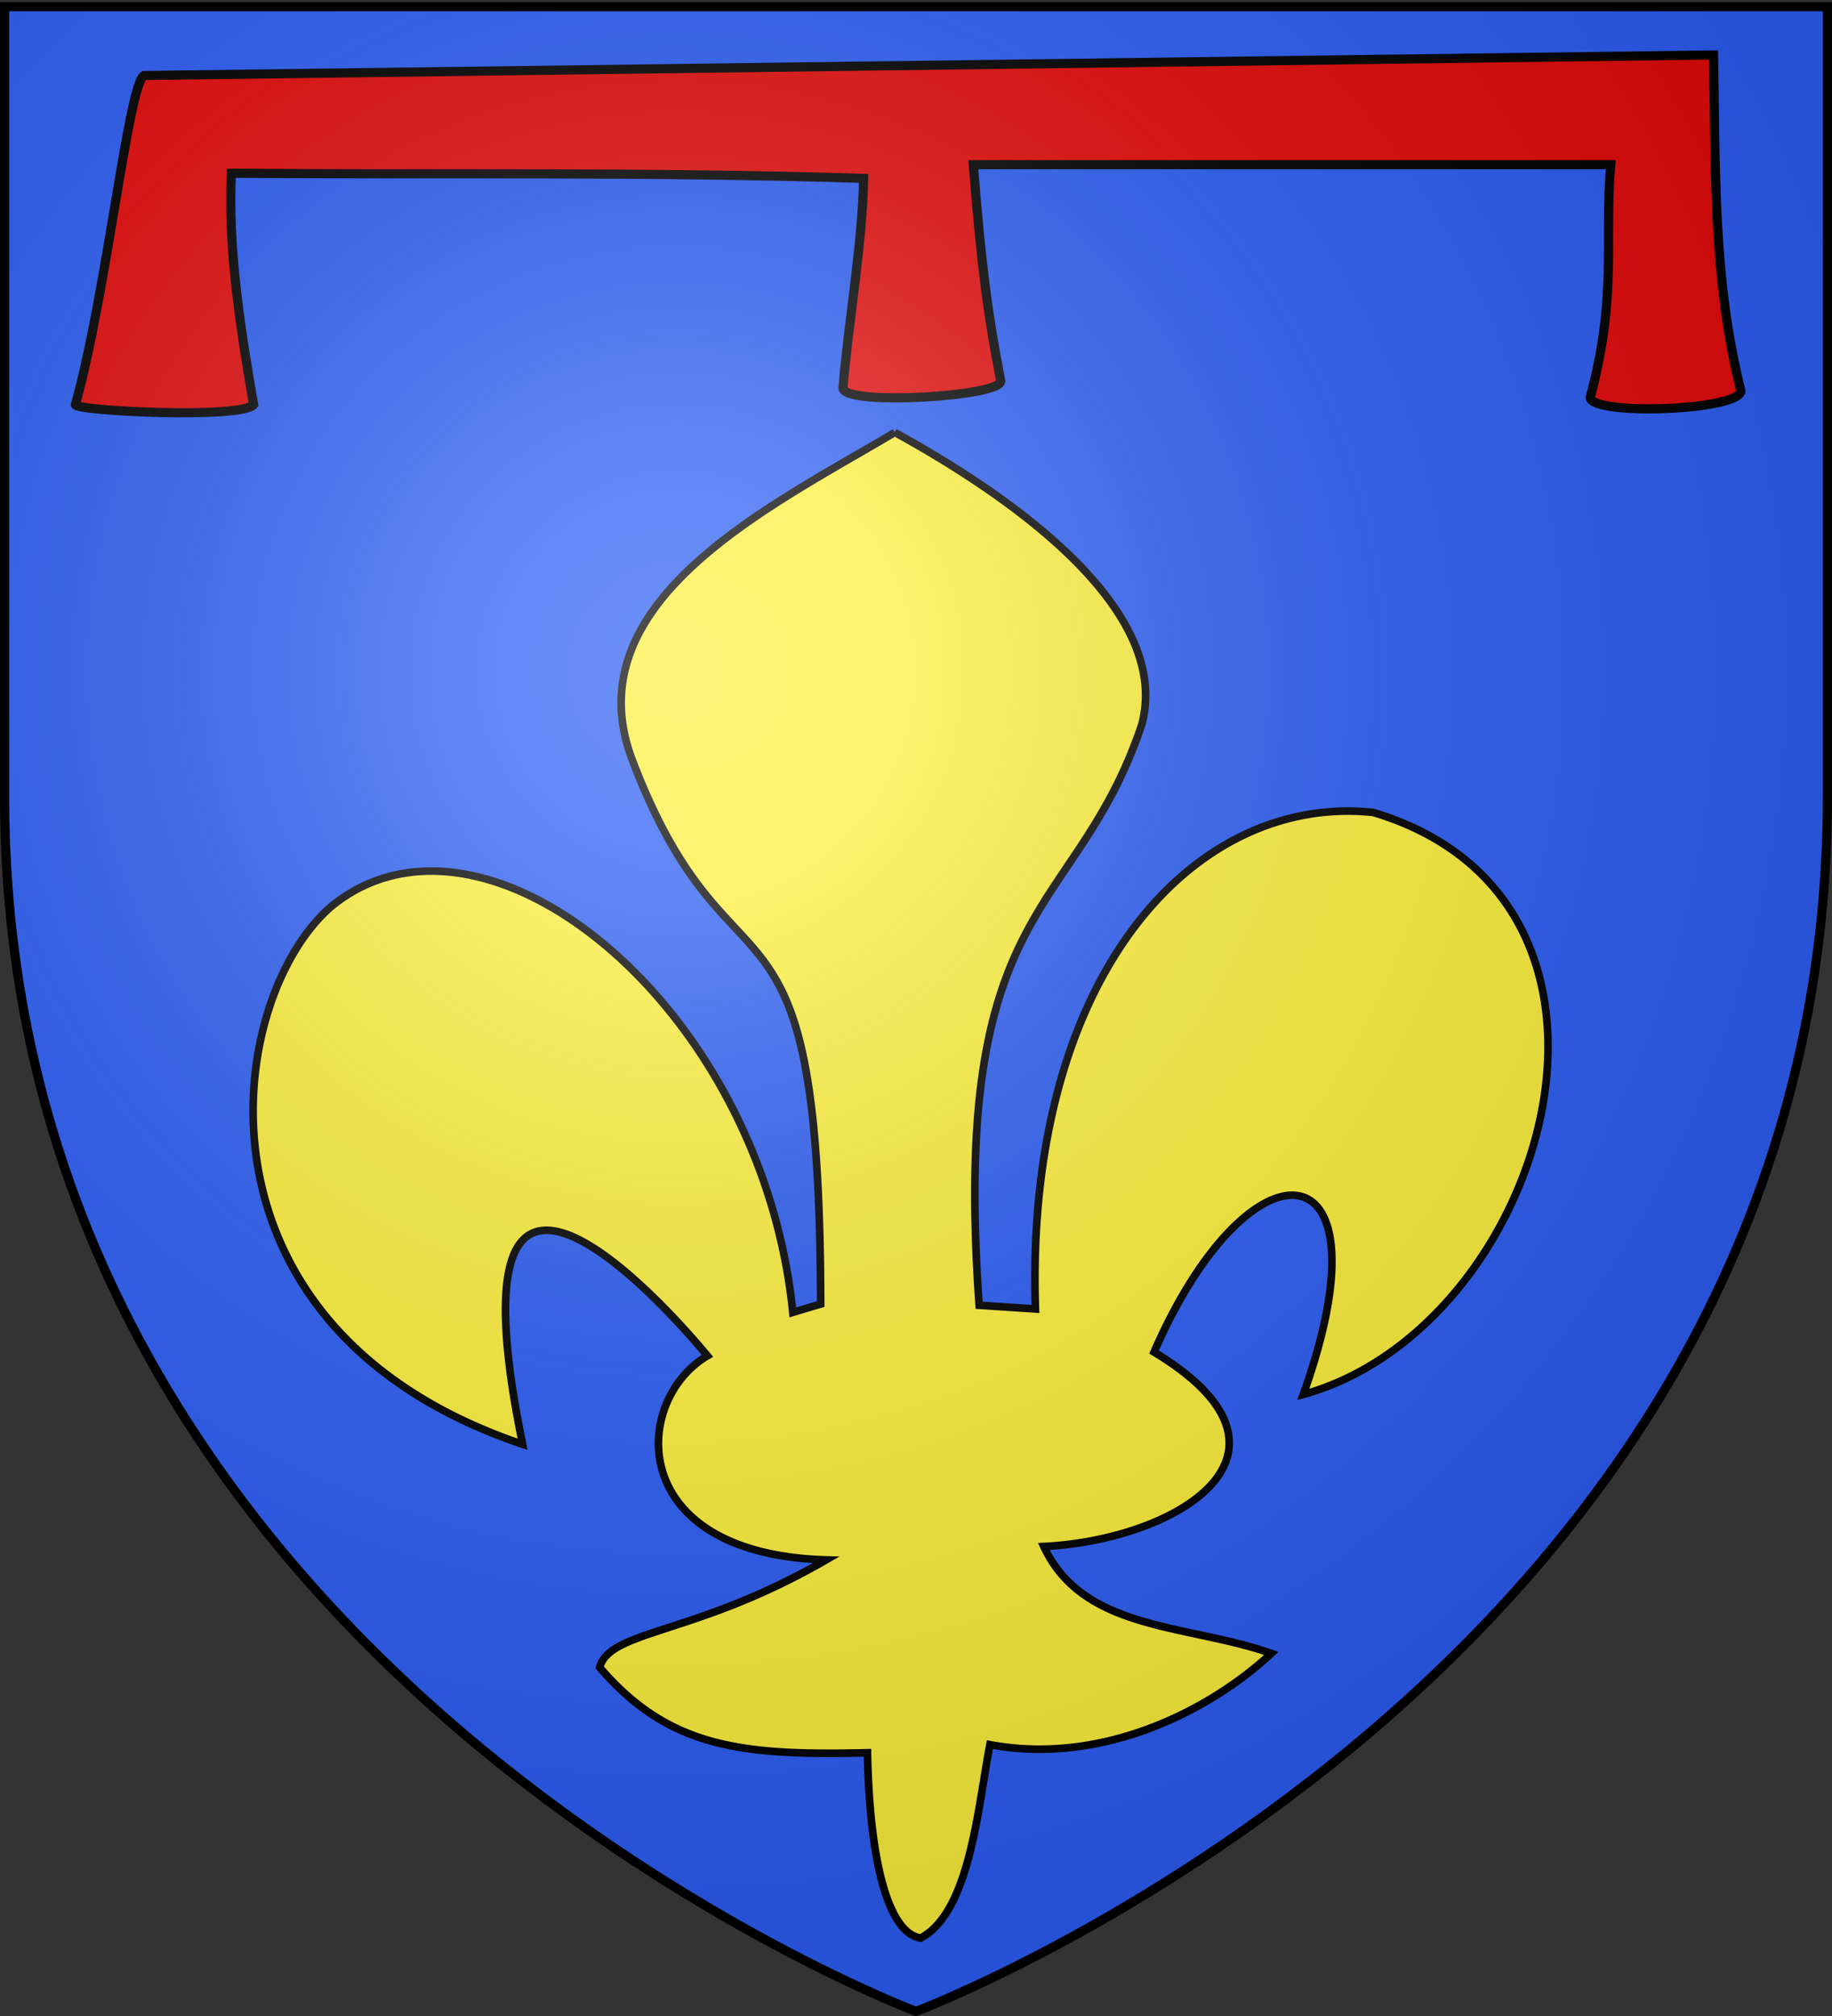
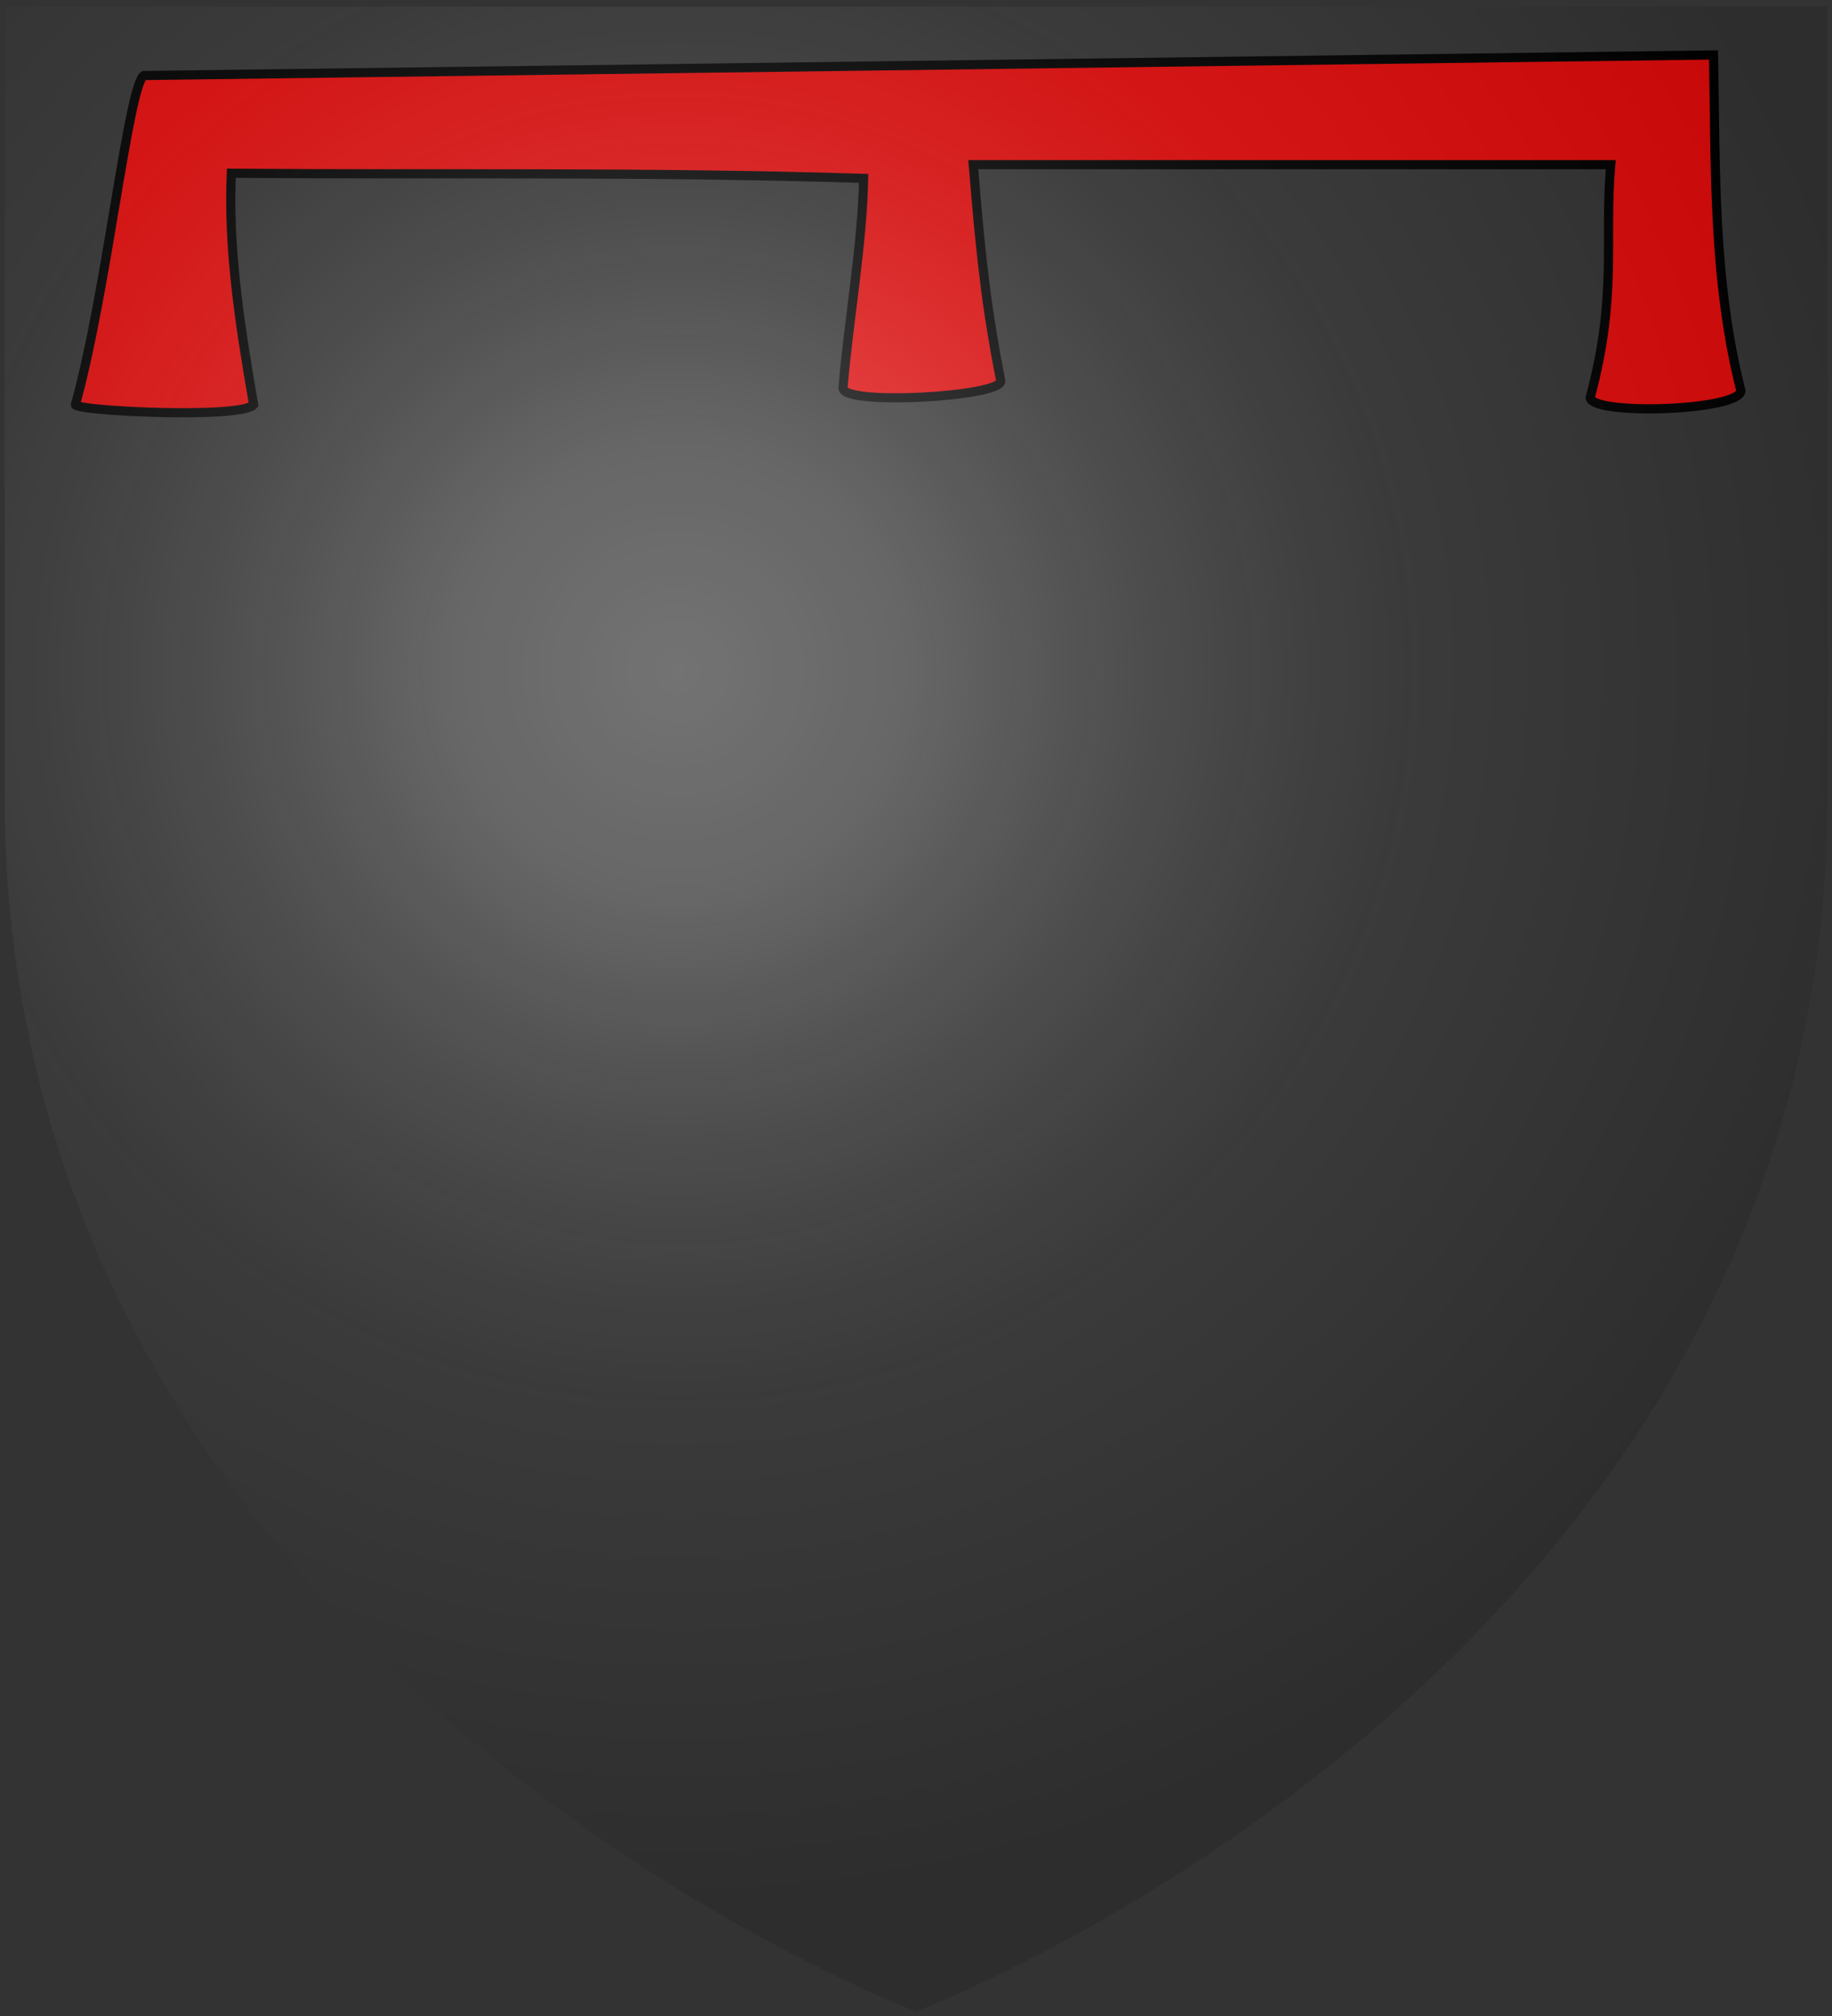
<svg xmlns="http://www.w3.org/2000/svg" xmlns:xlink="http://www.w3.org/1999/xlink" width="600" height="660" version="1.0">
  <rect width="100%" height="100%" fill="#333333" stroke="none" />
  <desc>Flag of Canton of Valais (Wallis)</desc>
  <defs>
    <radialGradient xlink:href="#b" id="c" cx="221.445" cy="226.331" r="300" fx="221.445" fy="226.331" gradientTransform="matrix(1.353 0 0 1.349 -77.63 -85.747)" gradientUnits="userSpaceOnUse" />
    <linearGradient id="b">
      <stop offset="0" style="stop-color:white;stop-opacity:.314" />
      <stop offset=".19" style="stop-color:white;stop-opacity:.251" />
      <stop offset=".6" style="stop-color:#6b6b6b;stop-opacity:.125" />
      <stop offset="1" style="stop-color:black;stop-opacity:.125" />
    </linearGradient>
  </defs>
  <g style="display:inline">
-     <path d="M300 658.5s298.5-112.32 298.5-397.772V2.176H1.5v258.552C1.5 546.18 300 658.5 300 658.5z" style="fill:#2b5df2;fill-opacity:1;fill-rule:evenodd;stroke:#000;stroke-width:1px;stroke-linecap:butt;stroke-linejoin:miter;stroke-opacity:1" />
    <g style="stroke:#000;stroke-opacity:1;stroke-width:1.033;stroke-miterlimit:4;stroke-dasharray:none">
-       <path d="M305.5 180.371c9.734 5.348 31.656 18.809 27.846 32.965-7.429 22.073-21.604 19.4-18.333 65.434l6.35.42c-1.216-37.503 17.863-58.126 38.105-55.976 33.804 10.15 19.401 58.118-7.899 65.609 10.16-28.361-5.927-29.756-16.831-4.774 18.678 11.243 2.838 21.146-12.43 21.918 4.465 9.578 16.176 8.72 25.655 12.05-6.757 6.319-18.95 12.67-31.734 10.288-1.356 6.96-2.231 18.877-7.821 21.805-3.698-.598-5.748-8.803-5.989-20.89-14.024.324-22.373-.47-30.206-9.632.831-2.975 5.8-3.553 13.735-6.538a78 78 0 0 0 11.8-5.574c-22.732-.675-21.902-18.016-13.38-23.006-5.148-6.219-29.762-33.478-20.841 9.973-38.617-13.018-33.756-49.975-21.66-60.56 17.152-14.247 48.625 10.93 52.129 45.691l3.147-.942c-.102-50.928-9.875-31.662-21.222-61.26-6.893-17.981 15.715-28.73 29.58-37z" style="opacity:1;color:#000;fill:#fcef3c;fill-opacity:1;fill-rule:evenodd;stroke:#000;stroke-width:.858;stroke-linecap:butt;stroke-linejoin:miter;marker:none;marker-start:none;marker-mid:none;marker-end:none;stroke-miterlimit:4;stroke-dasharray:none;stroke-dashoffset:0;stroke-opacity:1;visibility:visible;display:inline;overflow:visible" transform="translate(-594.12 -382.23)scale(2.904)" />
-     </g>
+       </g>
    <path d="M24.693 132.476c-.187 2.065 54.453 4.758 58.364 0-4.7-27.043-8.368-51.605-7.296-75.762 69.028.562 134.666-.571 207.082 1.684-.387 21.7-4.96 46.766-6.735 68.466-.935 6.173 52.753 2.993 51.63-2.245-4.087-20.829-6.306-37.147-8.979-70.71h208.765c-2.146 25.321 2.27 42.77-6.734 76.322 1.053 5.853 48.718 4.242 49.385-2.245-9.288-36.664-8.248-73.33-8.98-109.994L47.14 24.726c-5.078 2.999-12.241 71.289-22.447 107.75z" style="opacity:1;color:#000;fill:#e20909;fill-opacity:1;fill-rule:evenodd;stroke:#000;stroke-width:3;stroke-linecap:butt;stroke-linejoin:miter;marker:none;marker-start:none;marker-mid:none;marker-end:none;stroke-miterlimit:4;stroke-dasharray:none;stroke-dashoffset:0;stroke-opacity:.996;visibility:visible;display:inline;overflow:visible" />
  </g>
  <path d="M300 658.5s298.5-112.32 298.5-397.772V2.176H1.5v258.552C1.5 546.18 300 658.5 300 658.5" style="opacity:1;fill:url(#c);fill-opacity:1;fill-rule:evenodd;stroke:none;stroke-width:1px;stroke-linecap:butt;stroke-linejoin:miter;stroke-opacity:1" />
-   <path d="M300 658.5S1.5 546.18 1.5 260.728V2.176h597v258.552C598.5 546.18 300 658.5 300 658.5z" style="opacity:1;fill:none;fill-opacity:1;fill-rule:evenodd;stroke:#000;stroke-width:3;stroke-linecap:butt;stroke-linejoin:miter;stroke-miterlimit:4;stroke-dasharray:none;stroke-opacity:1" />
</svg>